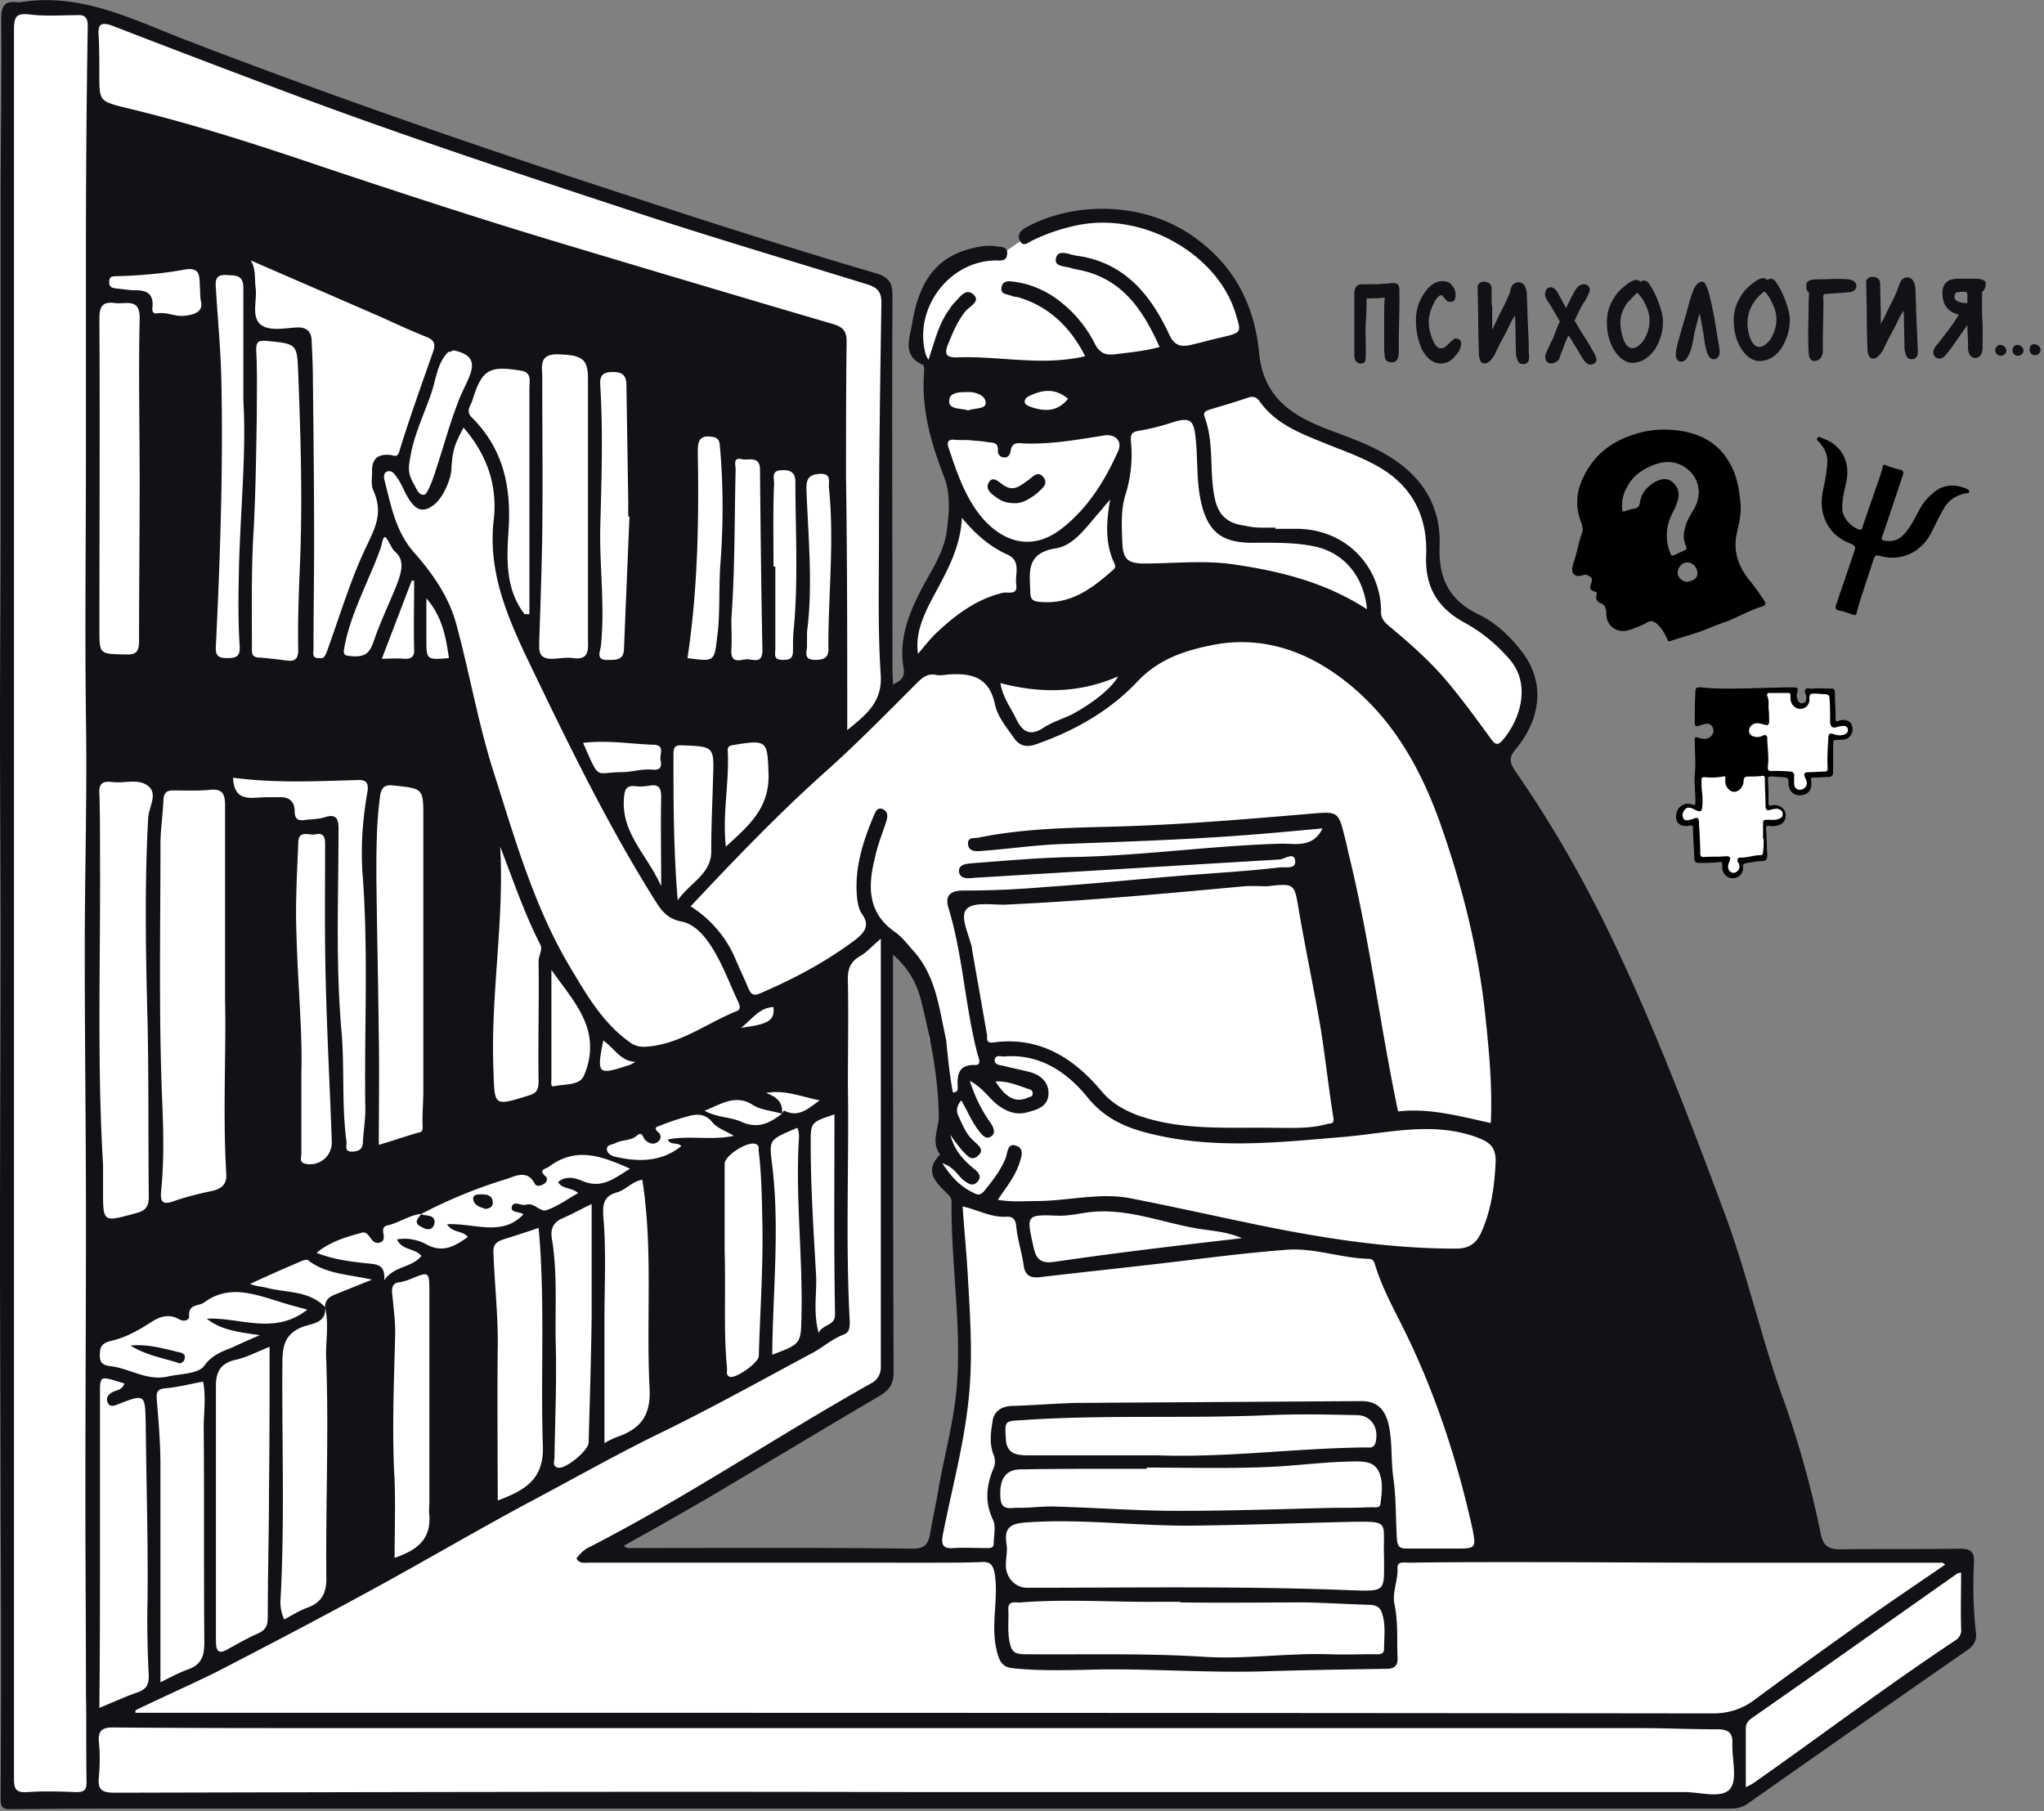
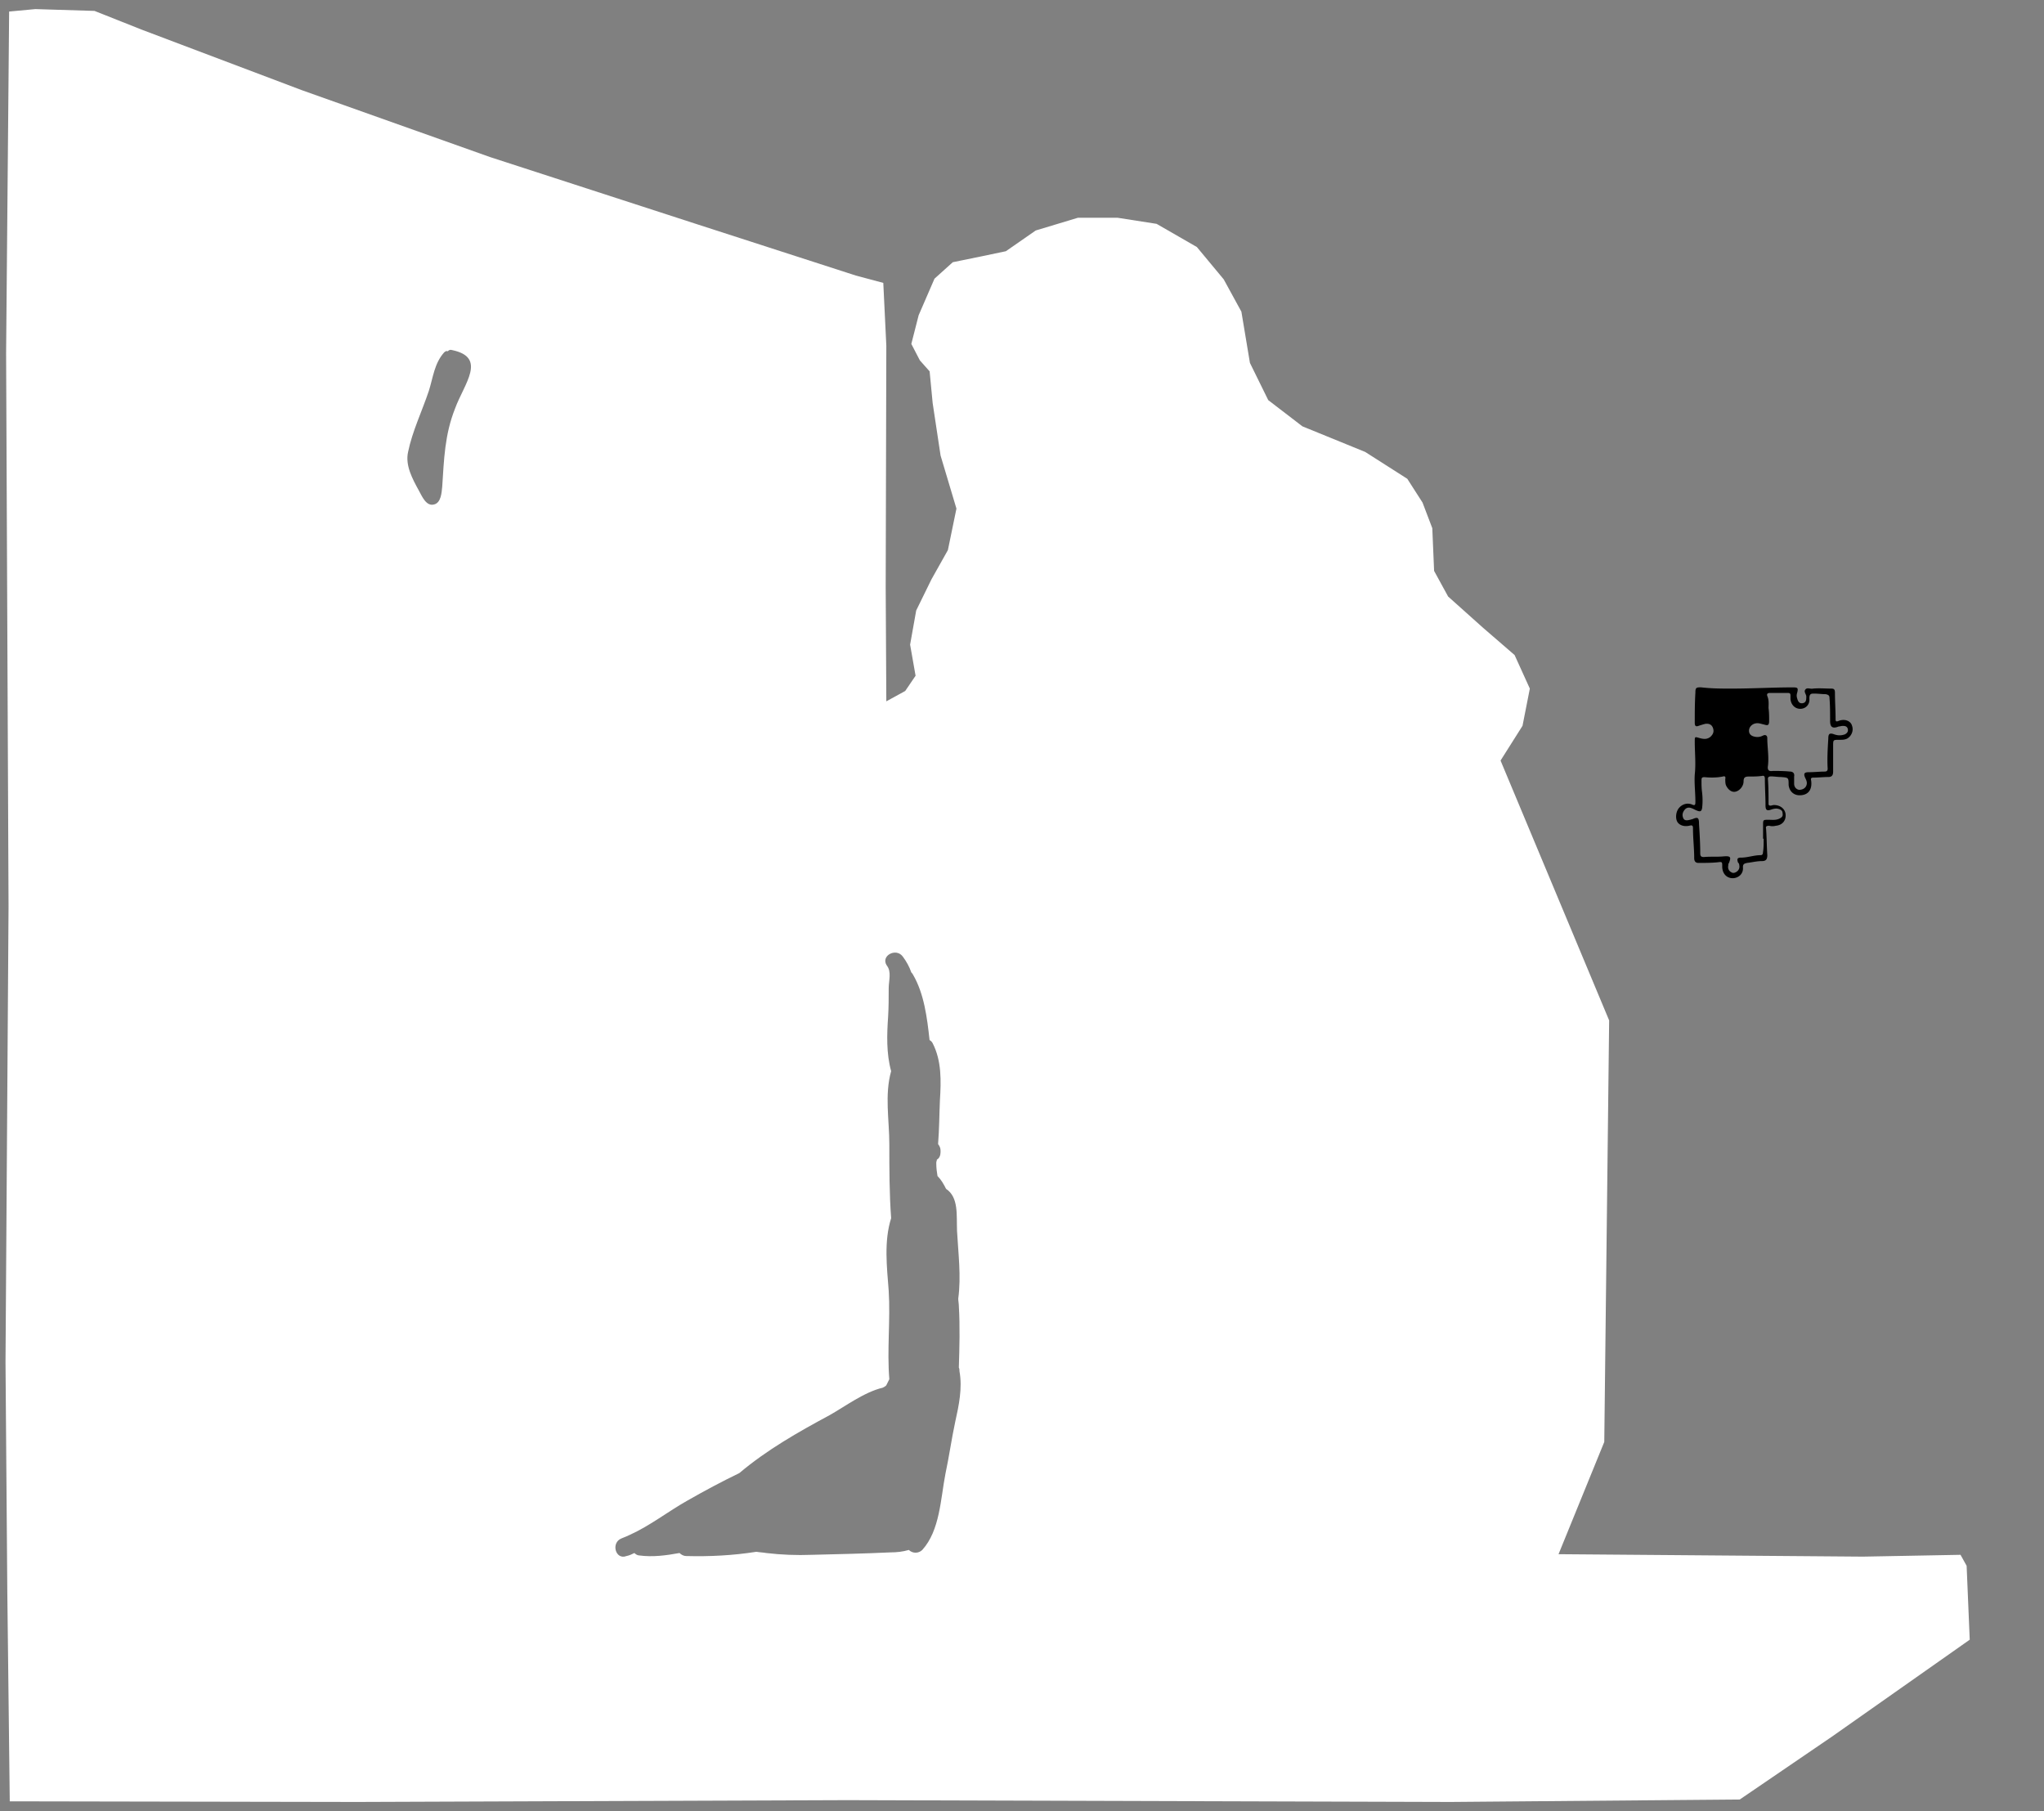
<svg xmlns="http://www.w3.org/2000/svg" width="641" height="568">
  <rect width="100%" height="100%" fill="#808080" stroke="none" />
  <g fill="none">
    <path fill="#FFF" d="M616.735 491.031l-1.913-3.444-30.612.569-95.453-.765 14.344-35.204L504.63 320l-34.055-81.492 6.888-10.9 2.295-11.665-4.777-10.518-9.949-8.604-10.9-9.752-4.395-8.035-.568-13.393-3.061-8.035-4.778-7.456-13.196-8.419-19.7-8.035-10.714-8.221-5.74-11.666-2.679-16.07-5.543-10.135-8.418-10.135-12.627-7.27-12.245-1.913h-12.43l-13.229 3.99-9.369 6.505-7.27 1.53-9.37 1.914-5.74 5.16-4.974 11.48-2.295 8.986 2.678 5.16 3.061 3.444.951 9.949 2.482 16.454 4.975 16.64-2.679 13.009-5.16 9.183-4.778 9.752-1.913 10.714 1.716 9.752-3.247 4.778-5.925 3.247-.197-35.772.197-75.752-.951-19.701-8.604-2.296-49.733-16.071-64.853-21.045-59.135-21.013L44.562 9.347 29.639 3.422l-18.553-.569-8.222.766-.95 107.13.765 173.512-.952 142.901.569 72.31.765 65.42 109.043.197 153.615-.568 189.19.568 90.676-.765 28.884-19.7 43.24-30.416-.974-23.177zM142.694 128.142c-3.247 8.222-3.444 15.874-4.013 24.49-.186 1.913-.382 4.974-2.481 5.542-2.482.766-3.827-2.481-4.778-4.209-2.1-3.826-4.395-8.035-3.444-12.244 1.334-6.505 4.395-12.814 6.505-19.133 1.334-4.209 1.717-8.604 4.778-12.048.382-.382.765-.568 1.148-.382.382-.383.765-.569 1.333-.383 11.097 2.296 3.827 10.517.952 18.367zM299.556 445.89c-1.148 5.357-1.913 10.9-3.061 16.257-1.53 7.839-1.717 17.787-7.27 23.91-1.148 1.148-3.062 1.148-4.21 0-1.913.568-3.826.765-5.74.765-8.22.383-16.453.569-24.674.765-4.778.186-9.566 0-14.344-.568-.951-.186-1.913-.186-3.061-.383-7.27 1.148-14.727 1.53-21.997 1.334-.765 0-1.53-.383-2.099-.951-4.209.765-8.418 1.334-12.627.765-.569 0-1.148-.383-1.53-.765-.766.382-1.531.765-2.482.95-3.444 1.335-4.975-4.208-1.531-5.542.951-.383 1.913-.765 2.678-1.148 6.309-2.864 11.862-7.27 17.985-10.714 5.357-3.061 10.714-5.925 16.257-8.604 8.604-7.27 18.367-12.813 28.315-18.17 4.778-2.679 10.9-7.27 16.64-8.604.383-.197.765-.383.951-.569l.186-.196.951-1.914c-.765-9.183.383-18.552-.197-27.736-.568-7.456-1.53-15.492.766-22.762-.569-7.653-.569-15.491-.569-23.144 0-7.653-1.53-15.492.569-22.959-1.531-5.543-1.334-11.48-.952-17.022.186-3.061.186-5.926.186-8.987 0-2.296.951-5.16-.568-7.073-2.1-3.061 2.864-5.74 4.974-2.865 1.148 1.53 2.1 3.247 2.679 4.975.196.197.382.382.568.765 3.444 5.926 4.395 13.393 5.16 20.466.383.197.766.569.952.951 2.864 5.543 2.678 11.862 2.295 17.984-.196 4.395-.196 8.987-.568 13.579 0 .197.197.383.197.383.382.568.568 1.147.568 1.716v.568c0 .952-.382 1.914-1.148 2.296 0 .383-.186.569-.186.951v.383c0 1.334.186 2.679.383 3.827 1.148 1.147 1.913 2.481 2.679 4.012 4.012 2.678 3.247 8.221 3.443 13.196.383 7.073 1.334 14.157.383 21.23 0 .766.186 1.531.186 2.297.383 6.505.197 13.01 0 19.318.197.382.197.765.197 1.148.962 5.357-.186 10.714-1.334 15.885z" />
-     <path fill="#FFF" d="M139.83 107.283c-2.483 2.864-6.309 13.392-7.457 16.836-1.334 4.012-4.395 12.43-5.74 16.64-1.53 4.591 1.914 9.369 3.63 14.343 0 .186 2.864 6.505 5.357 5.357-2.296.951 3.827-1.716 4.395-2.864 1.148-1.913.765-16.64 1.334-19.318.765-4.013 7.073-20.084 8.418-23.91 1.727-4.592-3.05-5.171-9.938-7.084z" />
-     <path fill="#111116" d="M619.6 511.497a133.653 133.653 0 01-.569-21.428c.197-3.63-1.148-4.395-4.592-4.395-12.43.197-24.872 0-37.302.197-3.826 0-5.357-1.148-6.122-4.778-2.865-13.96-6.691-27.933-11.48-41.511-7.27-19.898-11.665-40.56-19.132-60.261-10.9-29.267-21.996-58.348-35.586-86.467-8.604-17.787-18.367-34.82-29.65-51.077-1.716-2.679-2.098-4.21.198-6.888 8.418-10.135 8.986-21.81 1.53-30.994-3.63-4.592-8.035-8.801-13.392-11.283-8.987-4.395-12.43-11.282-12.048-21.231.568-14.344-7.074-23.91-19.318-30.229-5.16-2.678-10.714-4.592-16.257-6.69-11.097-4.396-19.701-9.95-21.046-23.91-1.333-14.158-7.27-26.589-19.515-35.587-15.688-11.861-38.264-12.047-53.559-3.63-1.716.952-2.864 2.297-1.913 4.21 1.148 2.099 2.678.383 4.012-.186a59.912 59.912 0 0115.306-4.974c20.28-3.444 42.474 9.566 48.202 27.55 1.913 6.308 2.296 6.308-4.209 7.839-3.444.765-6.69 1.716-10.134 2.482-2.865.568-4.778 0-6.309-3.247-5.925-12.814-14.343-22.96-29.463-24.872-2.1-.383-5.543-2.1-6.123.95-.568 2.68 3.062 2.297 4.975 3.062.765.186 1.716.383 2.678.568 13.393 2.865 19.701 12.628 24.872 24.107-4.974 1.334-9.566 1.716-14.158 2.296-2.864.383-4.777-.569-6.122-3.247-3.061-6.122-7.653-11.283-13.392-15.11-3.63-2.295-7.653-3.826-11.862-4.394-1.531-.186-3.444-.569-4.013 1.53-.568 2.482 1.717 2.296 3.061 2.865.569.186 1.334.383 1.914.383 9.948 2.864 16.64 9.566 21.23 18.552-13.774 3.247-26.97-.186-40.363.383-2.864 0-4.012-.765-2.678-4.012 1.53-3.827 3.061-7.456 5.543-10.518 1.334-1.53 4.777-3.06 2.482-5.16-2.482-2.296-4.395.951-6.123 2.679-.765.765-1.148 1.53-1.716 2.296-3.247 4.591-4.395 9.948-6.308 15.491-.383-.765-.766-1.334-.952-2.099-3.63-14.158 7.457-28.884 21.997-29.08 1.53 0 3.444.382 3.63-1.914.382-2.482-1.914-2.296-3.247-2.482-3.247-.568-6.505.186-9.752 1.148-11.48 3.63-15.11 13.01-16.837 23.341-.765 4.395-3.06 9.95 3.444 12.628.383.186.383 1.53.383 2.296-.951 11.479 2.099 21.996 6.122 32.524 2.296 5.74 1.717 11.666.951 17.405-.95 7.074-5.357 13.01-8.418 19.132-3.826 7.457-6.505 15.11-5.16 23.342.568 3.06-.383 4.209-3.247 5.543l-.186-4.013c0-39.215-.197-78.43 0-117.646 0-4.013-.765-5.926-5.16-7.27-26.02-7.654-51.843-15.875-77.48-24.293-46.508-15.153-92.611-31.038-138.332-48.629C41.883 6.286 25.43-2.515 6.111.743H5.73C1.716.175.372 1.51.372 5.903.558 25.605.186 45.12.186 64.635V166.21c0 20.28-.186 40.56-.186 60.83 0 21.81.186 43.61.186 65.42 0 32.525-.186 65.236-.186 97.75 0 27.736.186 55.472.186 83.22.186 30.228.186 60.26 0 90.478 0 2.865.568 3.444 3.247 3.444 18.367-.197 36.734-.197 55.09-.197h484.176c1.913 0 3.826-.382 5.357-1.53 23.145-16.257 46.103-32.328 69.248-48.4 2.11-1.519 2.678-3.432 2.296-5.728zm-144.235-21.614c22.576 0 45.337.186 67.913.186h65.804c.197 0 .383.197.951.569-8.035 5.542-16.07 10.9-23.91 16.453-12.047 8.604-24.106 17.22-35.968 26.02-3.826 2.864-8.221 4.21-12.813 4.21-163.75-.198-327.5-.198-491.25-.198h-3.63v-.765c8.605-4.209 17.405-8.035 26.206-12.43 16.257-8.419 32.71-17.023 48.782-25.823 16.454-8.987 32.71-18.553 49.164-27.354 13.01-6.888 25.823-14.158 39.03-20.663 16.64-8.035 32.71-17.022 49.164-25.823 3.247-1.716 6.123-4.395 9.752-5.74 2.1-.765 1.914-2.678 1.914-4.394-1.334-24.676-.197-49.165-.569-73.654 0-10.9.197-21.614 0-32.525-.197-3.826.569-6.308 4.012-8.221 1.914-1.148 3.63-3.061 6.308-5.357v134.483c0 2.099-1.147 4.012-3.06 4.974-29.65 16.64-57.966 35.772-88.184 51.264-1.716.765-3.06 2.099-4.209 3.63.951 1.716 2.482 1.333 3.827 1.333H292.11c5.16 0 10.134 0 15.305-.186 3.062-.197 4.013.569 4.592 4.013 1.148 8.22-1.53 16.256.765 24.489.766 2.864 1.717 4.395 4.778 4.777 9.184.951 18.553.569 27.736.383 17.22-.197 34.624 1.148 51.843.568 12.627-.382 25.058-.568 37.685-.765 2.865 0 3.63-1.334 3.444-3.826-.186-5.357.197-10.9-.951-16.454-.765-3.63 1.148-7.456.951-11.282-.186-2.296 2.296-1.717 3.63-1.717 11.096-.175 22.379-.175 33.476-.175zM74.976 176.541c-.185 8.604-.382 17.405.186 26.02.186 3.247-.95 3.826-4.012 3.826-3.061 0-3.63-1.148-3.444-3.826 1.334-27.736 2.296-55.287 1.717-83.023-.186-9.752-1.148-19.318-1.717-29.08-.186-2.483-.186-4.396 3.247-4.21 2.865.186 5.357-.186 5.357 4.012v35.39c.962 14.923-.765 32.71-1.334 50.891zm95.071-58.162c0-3.247-1.148-7.27 4.592-7.27 7.839.186 9.752 1.334 9.752 7.653v82.454c.186 3.63-.383 5.74-4.778 5.16-2.296-.382-4.974.383-7.456.186-3.444-.382-3.061-3.06-3.061-5.357.383-11.096.765-22.379.951-33.672.197-16.443 0-32.7 0-49.154zm18.181 47.634c.383-15.109.951-30.229 0-45.338-.186-3.061.951-4.012 4.013-4.012 3.06 0 4.209 1.148 4.209 4.209.185 12.245.382 24.292.568 36.351v4.778h.383c-.569 13.775-1.148 27.55-1.717 41.325 0 3.63-2.296 3.63-4.974 3.63-4.012.186-2.482-2.679-2.296-4.21 1.345-12.244-.383-24.488-.186-36.733zm16.826 67.531c3.63.197 1.716 3.061 2.099 4.778.382 1.716.186 3.247-2.296 3.061-3.444-.383-6.691.765-9.949.765-8.418 0-6.69 3.061-12.048-9.183 7.85-.951 15.12.393 22.194.58zm2.296 44.387c-4.395-9.949-12.628-16.64-11.666-27.736.186-2.679.766-4.013 3.827-3.63 1.334.197 2.864 0 4.209-.186 3.061-.568 3.63.951 3.63 3.63-.186 8.976 0 17.776 0 27.922zm-2.679 3.247c2.296 3.63 4.012 6.888 9.183 7.839 4.592.95 8.036 5.543 10.518 9.948 2.864 4.975 4.777 10.332 7.27 15.492.383 1.148.765 2.1-.765 2.679-9.37 3.826-17.602 10.331-28.12 11.096-1.912.186-3.629-.196-5.16-1.333-8.418-5.926-13.392-14.541-18.552-23.145-11.48-19.132-17.405-40.178-24.107-61.212-4.974-15.492-7.653-31.377-11.862-46.869-2.296-8.418-7.27-15.688-13.196-22.379-5.925-6.69-7.27-14.923-9.369-22.959-.186-.95-.186-2.099.951-2.481 1.148-.383 1.913.382 2.482 1.148 2.482 3.06 2.864 6.122 5.543 9.183 1.53 1.717 3.444 2.482 6.505.186 2.678-1.913 5.357-7.653 5.543-11.097.382-6.505 1.148-8.035 3.826-13.195 7.074 8.221 10.517 17.404 9.566 28.118-2.099 16.072 3.63 30.033 10.332 44.19 12.255 25.44 24.5 50.881 39.412 74.791zm14.158-139.26c0-3.062.197-5.544 4.209-4.975 1.716.186 2.482.765 2.678 2.482 1.148 12.43 1.148 25.057.197 37.499-.568 7.456 0 14.923-.95 22.379-.952 8.221-.766 8.221-9.37 7.073 3.236-21.417 3.618-43.042 3.236-64.459zm4.788 101.958c-.196 7.456-.568 15.109-.568 22.762.197 7.456-6.505 9.948-10.517 15.688-1.334-16.071-1.334-30.797-1.334-45.524 0-2.482.382-3.247 3.061-3.061 9.544.383 9.741.383 9.358 10.135zm38.254 168.341c0 3.63-3.63 2.865-5.16 5.74-1.717-6.505-.569-12.048-.766-17.602-.765-13.775-1.716-27.736-1.716-41.708 0-6.69 0-6.69 7.456-9.183 0 21.242-.197 42.09.186 62.753zm-15.874-63.901c-.197-.186-.569.568-.766.95.372-3.618-1.716-5.345-4.974-6.493 5.74-1.148 10.9 1.148 16.836 2.296-3.63 2.481-6.505 5.543-11.096 3.247zm-4.013 15.699c-.765-6.69-.568-6.69 8.036-10.331.951 1.913.382 4.012.382 5.925-.765 17.602 1.334 35.203.952 52.794-.197 8.987 0 8.987-9.184 12.43.197-20.454 2.493-40.735-.186-60.818zm-9.566-41.708c3.63-2.865 5.74-6.308 10.135-6.505.382 4.209-1.334 5.357-10.135 6.505zm3.827 24.292c2.481 1.53 5.914 1.717 8.975 2.679-3.826 2.864-7.259 4.766-12.42 2.667-3.443-1.716-7.652-1.333-11.861-3.63 5.357-2.098 9.752-5.345 15.306-1.716zm-8.998 45.338v-26.97c0-2.68 7.653-7.457 9.949-6.123 1.148.568.568 1.53.765 2.482.951 7.838.951 15.491 1.148 23.34.186 13.58-.765 26.972-1.148 40.561 0 2.1-7.27 7.27-9.183 6.505-1.148-.568-.766-1.53-.766-2.482-1.148-11.676-.382-23.34-.765-37.313zm-13.578-32.514c-6.505 5.16-13.776 4.975-21.046 3.247-1.148-.382-2.099-.95-2.296-2.099-.186-1.716 1.717-1.53 2.679-2.099 2.099-1.148 4.777-.568 6.887-2.482 1.717-1.333 1.717 1.148 2.679 1.717.951.765 2.099 1.334 3.444.568 1.334-.765 1.53-2.295.382-3.247-1.716-1.53-.196-1.716.766-2.099a75.563 75.563 0 018.604-2.864c2.678-.765 5.357-.951 7.653 1.913 1.333 1.717 4.209 2.679 6.69 4.21-7.073 1.53-13.96-.198-20.662 1.147.579 1.892 3.072.744 4.22 2.088zm-24.49 21.8c-.185-3.63.186-6.122 4.21-7.27 2.864-.765 4.777-3.444 8.035-4.012 3.444 21.81 1.148 43.807 2.296 65.618.382 8.604-3.061 12.627-10.332 15.109-1.333.568-2.678 1.148-3.826 1.913v-39.216c0-10.714.58-21.428-.383-32.142zm-14.923 39.216c-.186-10.518.569-21.232-1.148-31.76-.568-3.061.186-5.357 3.444-6.69 2.679-1.149 5.357-2.68 8.987-4.396v35.772c-.186 13.01-.569 26.02-.951 39.03 0 2.482-7.456 8.604-9.752 7.839-1.717-.569-.951-2.1-.951-3.247.185-12.245.754-24.304.371-36.548zm8.801-49.93c-2.296-.951-5.357-2.099-8.035.186 1.333 2.296 4.012 1.53 6.308 3.444-3.444 1.913-6.505 4.209-9.95 5.357-1.912.765-3.826-2.482-6.307-1.717-1.53.569-4.013-1.53-4.592.766-.383 1.913 2.864 1.333 3.63 2.295-6.691 7.074-15.306 2.679-23.91 3.062 1.716 2.864 4.974 1.913 6.505 4.012-4.012 2.864-7.839 5.16-13.01 2.296-2.864-1.53-6.122-2.1-9.184-1.53 1.531 3.443 5.543 2.678 7.653 5.16-3.06 3.826-8.604 3.06-11.665 7.652.383-5.357-2.678-4.974-5.925-5.357-4.975-.568-9.95-1.148-15.306-3.247 4.395-3.63 9.37-4.974 14.158-6.308 2.678-.765 2.678 4.012 5.74 3.061 2.864-.95-.766-4.591 2.295-5.357 3.63-.765 6.888-3.247 10.714-3.63a155.221 155.221 0 0126.589-10.9c2.864-.95 6.69-3.06 8.986 1.531.569.951 2.1.569 3.061-.197.766-.568.952-1.53.383-2.099-2.678-2.295 0-2.295 1.148-3.247 8.604-6.308 16.64-3.06 25.255.766-4.778 2.853-8.604 6.297-14.54 4.001zm-28.305 22.576c-.186-2.678.766-3.63 3.061-4.395 3.63-1.148 7.27-2.296 11.097-3.63 2.1 22.96.569 45.721 1.334 68.483.383 10.714-6.122 13.96-14.158 17.022 0-15.874-.186-31.76 0-47.251.197-10.146-.951-20.083-1.334-30.229zm-31.19 67.717c-.57-14.344 0-28.501.382-42.856 0-4.012-.569-8.221-.951-12.245-.186-2.099.186-3.443 2.482-3.63 1.147-.196 2.295-.568 3.247-.95 5.925-2.482 5.925-2.482 5.925 4.395v65.42c0 1.335-.186 2.865 0 4.21.569 7.839-4.209 11.097-10.9 13.392.011-9.555.394-18.738-.186-27.736zm-21.232-33.858c.765 22.379-.186 44.758 0 67.148.186 5.16-1.148 8.418-6.122 10.135-2.482.951-4.592 2.296-7.074 3.63-.95-2.1-1.334-4.21-1.148-6.505 1.334-24.676.383-49.165.569-73.654 0-5.357.568-9.37 6.505-11.665 2.678-.951 7.456-1.148 6.887-6.123-5.16-5.357-12.244-4.394-18.552-6.122-1.531-.382-3.062-.382-4.975-1.148a519.913 519.913 0 0115.492-6.887c.765-.383 2.296-.951 2.678-.569 5.543 4.395 12.628 4.395 20.084 6.122-4.395 1.717-8.036 3.247-11.48 4.592-1.913.765-3.247 1.717-3.247 4.012 1.345 5.751 0 11.294.383 17.034zM64.842 413.55c4.592 3.63 10.134 4.21 16.64 5.16-3.63 1.53-6.123 2.679-8.605 3.827-3.247 1.334-6.308 2.296-8.8 5.74-1.914 2.678-7.653 2.481-11.666 3.443-6.308 1.334-11.665-2.482-17.405-3.247-3.826-.382-3.826-1.913-3.63-4.777.187-2.296 2.1-2.865 3.63-3.247 4.21-.952 8.036-3.062 11.666-5.357 2.864-1.914 5.925-3.444 9.566-1.334 1.334.765 3.247.382 3.06-1.148-.185-3.827 3.062-2.865 4.779-4.21 7.652-5.542 15.305-2.678 22.958-.382 2.865.951 5.74 1.717 9.37 2.679-10.529 8.21-21.243 2.285-31.563 2.853zm19.7 8.8c0 15.307 0 30.23-.185 45.142 0 13.196-.383 26.402-.383 39.598 0 2.679-.568 4.013-3.061 5.16-3.061 1.334-6.122 3.062-9.184 4.778-4.012 2.482-4.012-.383-4.012-3.061v-79.393c0-4.21 1.334-6.888 5.74-8.036 3.619-.743 7.26-2.657 11.086-4.187zm-20.465 92.59c0 4.209-.766 7.073-5.16 8.604-2.68.951-5.16 2.296-8.605 4.012v-68.1c0-6.887-.568-13.578-1.148-20.466-.186-2.481.186-3.443 2.865-3.63 3.826-.382 7.653-1.333 11.665-2.098.951 4.974.186 9.752.186 14.54.197 22.38 0 44.759.197 67.138zm38.067-207.743c.383 17.022 1.334 34.055 1.913 51.077 0 .569 0 .952-.185 1.53-.766 3.63-4.395 5.926-8.036 5.161-2.1-.382-1.334-1.913-1.334-3.061V336.65c.383-13.195-1.148-28.501-1.53-43.807-.383-9.37.185-18.935.568-28.501 0-4.21 3.444-2.296 5.357-2.679 2.296-.568 3.061.569 3.061 2.865-.01 14.168-.196 28.512.186 42.67zm27.736-103.686c.186 2.679-1.148 3.247-3.443 3.061-2.1-.186-3.827 0-6.691 0l9.37-24.489h.764c0 7.084-.196 14.158 0 21.428zm2.679 149.975c0 1.913-1.148 1.53-2.1 1.913-3.826 1.148-7.838 2.482-11.664 3.63 0-11.48.186-22.576 0-33.673-.186-16.836-.569-33.476-.766-50.312 0-8.418 0-16.837 1.148-25.255.383-3.06 1.717-3.826 4.395-3.444 9.184.952 9.184.952 9.184 9.95v85.897c-.011 3.838-.394 7.467-.197 11.294zM118.784 196.81c-2.679 6.505-2.1 9.95-9.949 8.801-.951-.186-1.148-1.148-.951-1.913 1.716-10.714 7.839-21.614 11.48-31.76.382-1.147.764-4.012 1.53-3.443.382 0 2.296 4.012 2.678 4.209 5.16 4.22.951 9.763-4.788 24.106zm14.923 3.444v-12.627c4.974 5.74 6.122 12.048 7.073 18.75-7.073.579-7.073.579-7.073-6.123zm23.144 65.236c4.013 10.331 7.456 20.662 12.43 30.414 1.149 1.914-.382 3.63-.382 5.543.186 12.43-.186 25.058 0 37.5 0 2.481-.382 3.826-3.06 4.591-11.098 3.444-10.715 3.444-11.098-8.035-.95-23.33 3.455-46.672 2.11-70.013zm16.071 72.888v-34.241c3.827 5.543 8.222 10.517 10.518 16.257 2.296 5.357 2.099 11.665-.383 17.022-1.334 3.06-6.122 2.482-9.37 3.247-1.147.197-.765-1.52-.765-2.285zm16.257-12.059c3.444 2.296 5.357 6.505 10.135 6.69-.765.384-1.53.952-2.482 1.149-9.37 3.072-9.752 2.69-7.653-7.839zM166.035 121.44v71.161h-1.53c-6.309-8.221-5.544-17.984-4.975-27.167.765-13.196-1.913-24.872-11.48-34.438-2.099-1.914-.568-3.63 0-5.16 3.062-9.95 5.16-11.283 15.492-9.567 3.258.58 2.493 3.258 2.493 5.171zm-22.576 5.172c-3.061 8.22-3.827 11.862-6.691 20.466-.765 2.678-2.678 7.838-3.63 8.035-1.913.383-2.481-1.913-3.443-3.444-2.1-3.826-1.531-5.357-.766-9.752 1.334-6.505 4.395-12.813 6.505-19.132 1.334-4.209 1.717-8.604 4.778-12.048.382-.382.765-.568 1.148-.382.382-.383.765-.569 1.334-.383 9.762 2.285 3.64 8.604.765 16.64zm-7.653-16.268c-3.63 10.331-7.27 20.466-10.517 30.994-.569 2.296-1.717 1.53-2.865 1.334-3.826-.383-5.925 1.148-5.74 5.357 0 1.913-.382 4.012.383 5.74 3.444 7.652.186 12.43-3.06 19.514-4.396 9.566-7.84 21.046-11.48 30.994-.951 2.482-1.334 2.1-2.679 2.1-2.099 0-1.53-1.717-1.53-2.865 0-11.097.186-22.38.186-33.476 0-17.022-.186-34.055-.383-51.077 0-3.827-.186-7.84-.383-11.862 0-3.061-1.53-4.592-4.777-4.395-3.827.186-8.801 1.334-11.48-1.148-2.678-2.679-.765-7.653-1.333-11.48-.383-2.864.185-5.74-1.531-8.418l40.943 17.788c4.592 2.099 9.183 4.209 13.961 6.122 2.482.951 3.247 2.1 2.285 4.778zm-42.277 93.354c0 2.864-.95 3.826-3.63 3.444-3.06-.383-5.925-.766-8.986-.951C79 206.005 79 204.857 79 203.512c0-11.48-.186-22.959.382-34.438.766-13.01.951-26.02 1.148-39.03 0-6.69.186-13.578-.186-20.28 0-2.481.569-3.06 3.247-2.864 9.752.951 9.566.951 9.95 10.517.764 19.7 1.333 39.216.568 58.73-.383 9.195-.766 18.368-.58 27.551zm17.984 40.943c2.865-.186 4.395.197 3.63 4.209-1.53 8.8-2.099 17.788-1.334 26.588 1.717 24.107.383 48.4.766 72.506 0 3.247-.569 6.69-.766 9.949 0 2.099-.765 3.06-3.06 3.247-3.062.186-1.914-1.913-2.1-3.247-1.53-11.283-.568-22.762-1.53-34.241-1.914-21.232-.952-42.66-.952-63.891 0-3.247-.95-4.592-4.395-3.444-1.913.569-3.826.569-5.74.765-2.098.383-3.629.186-3.629-2.678 0-3.061-1.716-4.592-4.974-4.395h-3.827c-4.591 0-10.134 1.913-10.517-6.122 12.791 1.705 25.615 1.137 38.428.754zm-40.932 7.839v61.026c.383 16.071-.765 35.39.383 54.707.186 3.061-1.334 4.395-4.012 5.16-4.395.952-8.604 1.914-12.813 3.444-3.444 1.148-3.827-.382-3.63-3.06.951-9.37.765-18.554.383-27.934-1.148-26.97-.569-54.139-.569-81.11 0-4.591.765-9.369.951-14.157.186-2.1 1.148-2.679 3.061-2.679 3.827 0 7.653.186 11.48-.197 3.826-.382 4.766 1.17 4.766 4.8zM57.571 99.06c-2.864.186-5.542-1.334-8.418-.765-1.148.186-1.53-.765-1.333-1.913.382-4.21-1.717-5.357-5.357-5.357-2.1 0-4.013-.383-6.123-.569-1.148-.186-2.099-.383-2.099-1.913 0-1.334.383-1.913 1.913-1.913 7.27-.186 14.54-.766 21.811-2.1 5.543-.95 4.395 3.062 4.778 6.123 0 .765 0 1.716.186 3.444.95 3.247-1.148 4.58-5.357 4.963zM36.144 95.05c3.444.382 7.84-1.717 7.653 4.974-.382 16.837 0 33.673 0 50.498 0 16.64-.185 33.476-.185 50.313 0 3.443-.766 4.591-4.395 4.395-8.036-.186-8.036 0-8.036-7.84-.01-32.524.175-64.852-.01-97.366 0-4.012.95-5.543 4.973-4.974zm-1.147 150.16c3.826.569 8.22-1.148 11.282 1.148 3.444 2.482.383 6.691.186 10.135-1.148 21.231-.765 42.66-.186 63.89.383 18.368.186 36.538.383 54.905 0 3.06-.951 4.395-4.013 5.16-10.517 2.864-10.331 3.061-10.331-7.653v-7.456c-1.913-31.76-.765-64.656-.951-97.563 0-6.123 0-12.431-.186-18.553-.208-2.865.372-4.395 3.816-4.013zm-3.641 235.108v-43.042c0-5.74 0-5.74 5.74-4.012.568.197 1.148.382 1.913.568-.569 1.913-2.296 2.1-3.63 2.679-1.53.765-2.296 2.099-1.53 3.444.568 1.333 1.913.95 3.247.382 8.418-3.247 8.418-3.247 8.604 6.308.186 18.367.765 36.734.568 55.09-.186 8.036 0 16.071.383 23.91 0 2.679-.765 4.012-3.247 4.974-3.827 1.334-7.653 3.062-12.245 4.975.197-18.739.197-36.909.197-55.276zm248.697-175.415v-5.543c5.16 4.592 7.653 9.37 8.987 15.11 2.864 11.664 5.16 23.144 5.357 35.202.185 4.013-2.482 8.036.185 12.048.197 0 .197.383.197.383-5.543 5.74-.568 9.183 2.865 12.813.568.568.765 1.334.765 2.099-.186 18.935 3.061 37.882 1.716 56.817-.765 11.097-3.826 21.811-5.74 32.71-.765 4.778-1.913 9.567-2.678 14.345-.568 3.06-1.53 4.777-5.357 4.777-29.463-.383-58.916-.197-88.38-.197-.765 0-1.53.197-2.296-.765 9.37-5.16 18.75-10.517 27.933-15.874 17.405-10.332 34.821-20.849 52.412-31.18 3.06-1.913 4.209-3.827 4.209-7.456-.175-41.884-.175-83.592-.175-125.29zm25.626 61.792c-3.63-2.865-6.505-6.123-7.653-10.9 1.148 1.913 2.482 3.443 3.827 5.16 1.334 1.148 2.678 3.444 4.777 1.53 2.296-1.913.197-3.247-1.148-4.591-2.481-2.1-3.63-5.16-4.974-8.036-.765-1.716-.383-3.247.951-4.777 1.913 3.247 3.247 6.69 5.543 9.566.951 1.334 2.296 2.864 3.826 1.716 1.531-.951.766-2.864-.185-4.209-2.865-4.012-4.975-8.418-6.505-13.196 4.012 2.1 5.925 5.357 8.604 7.456 3.06 2.296 6.122 3.444 9.752 2.296 3.06-.765 6.122-1.913 6.308-5.543.186-3.63-2.296-5.925-5.543-6.887-2.864-.766-5.926-1.334-8.8-2.1-1.149-.185-2.865-.382-2.483-2.098.383-1.334 1.914-.766 2.865-.766 11.096-.95 19.7 4.778 26.205 12.813 4.975 6.123 11.097 9.184 18.553 11.097 20.466 5.357 40.943 3.061 61.41 1.334 13.96-1.148 27.932-4.974 41.893 0 4.013 1.53 6.308 2.864 6.123 8.035-.383 7.457-1.334 14.727-4.395 21.614-1.53 3.63-3.827 5.357-8.036 5.357-21.81 0-42.856-3.443-64.087-7.838-12.813-2.679-25.638-5.543-38.45-8.036-9.567-1.716-19.319.951-29.082.951-3.826 0-7.653.383-12.047-.382 2.481-3.827 5.16-6.888 6.69-11.283.766-2.296 1.717-4.974-1.148-5.74-2.481-.765-2.481 2.1-3.06 3.827-1.531 3.826-4.013 7.073-6.692 10.331-.765.951-1.53 1.53-2.864.951-4.209-1.913-7.27-4.777-10.331-9.566 3.826 1.334 4.777 3.827 6.69 5.357 1.334.951 2.679 2.1 4.21.569 1.552-1.53.6-2.875-.744-4.012zm3.827-42.288c-1.531-8.8-3.062-17.405-4.592-26.206-.197-.382 0-.95-.197-1.334-.951-4.012-3.826-9.566-1.53-11.862 2.295-2.295 8.22-1.147 12.43-1.333 24.872-1.148 49.733-3.444 74.605-5.74 2.296-.197 4.777 0 7.073 0 8.604-.951 8.604-.951 9.949 7.073 2.099 12.43 4.777 24.872 6.888 37.303 1.53 9.37 2.481 18.75 4.012 28.119.382 2.296-.951 1.716-2.1 2.099-5.542 1.53-11.479 1.148-17.021 1.148-14.344-.197-28.699.95-42.474-4.013-4.395-1.716-8.036-3.826-11.097-7.456-8.8-10.517-19.515-17.219-33.858-15.305-2.657.382-1.892-1.531-2.088-2.493zm2.678 14.737c3.63-.186 6.888 1.148 10.135 2.296.765.197 1.53.383 1.53 1.53 0 1.149-1.148.952-1.716 1.334-3.63 1.531-6.69 0-9.949-5.16zm7.467 121.66c10.714-.198 21.231-.198 31.945-.198h8.036v-.382c12.627 0 25.44.382 38.264-.197 9.184-.383 18.367-1.716 27.55-1.716 3.062 0 5.74.382 7.074 3.443 1.334 3.247.766 6.691.383 9.95-.197 1.333-1.913.95-2.864.95-4.013.197-7.84.197-11.862.197-16.071.383-32.328.951-48.585.951-12.628 0-25.44-.951-38.068-1.334-4.012-.196-7.839.383-11.862.383-2.296-.197-5.74 1.334-5.925-3.247-.405-5.543 1.508-8.604 5.914-8.8zm1.53-15.492c25.441-1.717 51.078-.383 76.715-1.531 9.184-.383 18.367-.197 27.55 0 4.593 0 7.074 4.012 5.926 8.604-.568 1.913-1.913 1.53-3.06 1.53-21.812.197-43.425 3.248-65.236 2.482H322.71c-3.443 0-7.073-.196-7.27-5.16-.383-5.925-.383-5.543 5.74-5.925zm-5.553 38.832c-.765-4.974 1.148-6.308 5.925-6.69 18.17-1.334 36.155 1.333 54.325.95 15.688-.185 31.18-.764 46.868-1.147 13.579-.197 10.9-.383 11.283 10.714 0 11.282.951 11.097-10.714 10.714-33.673-1.334-67.334-.765-101.193-.765-3.827 0-6.69-3.247-6.69-7.074.01-2.296.579-4.591.196-6.702zm.58 20.28c0-2.678 2.481-1.716 4.012-1.913 14.726-1.148 29.463 0 44.19-.196h5.74v.196c13.392.197 26.588 0 39.794 0 6.691.197 13.196.569 19.898.766 1.913.196 3.06.765 3.63 2.864 1.147 3.63.568 7.27.568 10.9 0 2.1-1.913 1.716-3.247 1.716-4.778 0-9.566.197-14.344 0-13.196-.382-26.402 1.717-39.598.766-18.75-1.148-37.5-.569-56.238-.766-2.296-.196-3.247-.765-3.826-3.06-.962-3.62-.394-7.446-.58-11.272zm110.758-65.038c-29.846.197-59.878.383-89.713.569-6.691.196-13.393.765-20.084.95-3.247.197-5.542 1.717-5.925 4.975-.569 3.444-.951 6.69.186 9.949.765 1.53.765 3.444 0 4.974-2.1 5.16-2.679 10.332 0 15.874.95 1.914.197 4.975.197 7.457 0 1.53-1.531 1.333-2.482 1.333-3.247 0-6.691-.186-9.949 0-4.012.383-4.012-1.53-3.444-4.591 2.679-13.579 6.308-26.971 7.839-40.56 1.53-12.814.765-25.824 0-38.648-.383-7.653-1.148-15.109-1.716-23.341 4.974 1.148 8.8 3.444 13.578 3.247 2.1-.197 3.061.765 3.247 3.061.383 4.012 1.716 8.036 2.296 12.048.383 3.247 2.099 4.209 5.16 3.826 13.01-1.53 25.823-2.864 38.833-4.395 13.01-1.53 25.823-3.247 38.833-4.209 8.604-.568 16.836 2.679 25.44 2.865 1.148 0 1.53.568 1.914 1.716 2.481 8.222 6.69 15.306 10.331 22.959 9.183 19.132 15.688 39.412 20.28 60.064 1.148 5.926.951 6.122-4.974 6.122h-15.689c-2.296 0-2.864-.765-3.06-3.06-.383-6.309-.198-13.01-1.149-19.319-.765-5.74-.197-11.282-1.53-16.836-1.148-4.548-3.64-7.03-8.419-7.03zm-95.65-58.162c3.827.186 7.27-.765 10.9-1.148 11.48-1.148 21.997 3.247 33.094 5.16 4.591.766 9.369.952 14.157 3.062-20.083 2.295-39.598 4.591-59.113 7.456-4.395.568-5.543-1.334-6.308-4.975-2.099-9.555-2.296-9.938 7.27-9.555zm48.4-252.895c3.826-1.148 7.838-2.296 11.665-3.63 1.53-.568 2.678-.186 3.63 1.148 4.974 7.074 12.626 9.949 20.083 13.01 5.16 2.1 10.714 4.012 15.688 6.691 11.48 5.925 17.022 15.688 16.454 28.698-.383 10.135 3.826 16.64 12.43 21.232 5.16 2.864 9.752 6.69 13.579 11.096 7.27 8.222 3.247 19.515-2.1 25.637-1.716 1.914-2.481.952-3.63-.568-4.011-5.543-8.22-11.283-12.626-16.64-5.543-6.887-12.245-12.813-19.133-18.552-1.333-1.148-2.678-2.296-2.678-4.592.197-13.196-10.332-26.403-27.354-26.02h-5.74v-.383c-3.246 0-6.504.186-9.369-.568-6.308-.765-8.986-3.827-9.948-10.135-1.334-7.838 0-16.07-2.865-23.91-.765-1.935.951-2.131 1.913-2.514zm-26.589 26.206c1.53-5.16 2.1-10.714 1.53-16.071-.196-2.679.57-3.062 2.865-3.444 3.444-.569 7.073-1.53 10.517-2.679 5.16-1.53 6.308-.568 6.888 4.778.765 6.69.197 13.578 1.716 20.28 2.1 9.37 6.505 12.813 16.071 12.813 6.505 0 13.196-.186 19.515 1.148 9.184 1.913 15.492 9.37 16.454 19.7-13.01-8.417-26.971-11.861-41.129-13.96-9.566-1.53-19.132-.383-28.698-.383-5.16 0-6.691-1.334-6.888-6.505-.186-5.346-.568-10.506 1.16-15.677zm-30.229-30.415c4.012-1.913 8.036-2.482 12.048.951-3.444 4.21-7.456 4.012-11.862 2.482-.765-.383-1.53-.569-1.716-1.334-.186-1.137.765-1.716 1.53-2.1zm-19.7-1.148c2.678-.186 5.925.951 5.925 3.444 0 1.913-3.63 1.53-5.543 2.296-2.099-.766-5.74-.186-5.925-2.679-.197-3.061 3.247-3.061 5.542-3.061zm-5.74 17.416c-.569-1.717-.197-2.679 1.913-2.482 1.716.186 3.444 0 5.16.186 1.717.186 3.247.186 5.16.568 1.717.186 3.444 0 3.247 2.679v.186c0 .95.766 1.913 1.914 1.913 1.333.186 1.913-.951 2.099-2.1.382-2.48 1.913-2.48 3.826-2.295 8.604.383 17.022-1.148 25.44-2.482 3.444-.568 5.926 1.717 4.396 4.975-4.013 8.986-9.184 17.405-17.023 23.724-8.779 7.259-17.962 5.728-25.418-2.69-5.554-6.505-8.036-14.344-10.714-22.182zm52.028 36.34c.569 1.148 0 1.716-.765 2.296-6.505 5.74-13.01 10.517-22.379 9.752-2.482-.186-3.247-.765-3.247-3.247-.197-6.308-1.334-12.048 8.035-13.579 5.926-.95 9.752-7.073 13.962-11.665.765-.95 1.53-1.913 3.06-3.63-1.344 7.643-1.53 13.95 1.334 20.073zm1.148 35.39c-2.099 3.826-8.221 8.603-14.726 12.047-2.864 1.334-5.925 2.296-8.604 4.012-4.592 3.061-6.888.951-8.8-3.06-1.531-3.248-4.013-6.309-4.778-10.9 12.43 3.257 24.664 3.257 36.908-2.1zm-59.878-21.232c4.395-8.987 10.331-17.22 10.9-28.502 4.395 5.357 8.987 9.184 14.54 11.666 4.013 1.913 2.1 6.122 2.482 9.183.569 3.63-2.482 2.296-4.209 2.678-8.035 1.914-14.54 6.691-20.466 12.245-2.099 1.913-3.826 4.21-6.122 6.888-.755-5.554.973-9.949 2.875-14.158zm-3.247 23.341c1.913-1.913 3.63-3.247 6.505-2.482.951 0 1.913 0 2.864-.185 7.27-.569 13.196.382 15.11 9.183.765 3.827 3.443 7.074 5.739 10.331 1.913 2.865 4.012 3.444 7.27 2.296 12.048-4.209 23.145-10.517 31.76-19.7 6.505-6.888 14.54-9.567 22.958-11.283 14.54-3.061 28.12.951 39.981 9.566 16.64 12.048 26.206 29.267 32.71 48.4 6.123 17.787 10.715 35.968 13.01 54.706 1.335 12.245 2.68 24.49 2.1 37.117-9.752-2.1-19.132-4.778-29.081-3.63-5.543-26.402-8.8-52.99-15.11-79.196-.568-2.1-.95-4.395-1.53-6.505-2.099-8.418-2.099-8.418-10.9-7.653-20.28 1.716-40.56 3.444-60.83 4.012-14.343.383-28.883.569-43.041 3.444-1.334.383-3.63-.383-3.444 2.1.197 2.295 2.482 2.295 4.21 2.098 7.838-.568 15.873-1.716 23.723-2.099 19.7-.765 39.412-1.334 59.113-2.864 7.839-.569 15.689-1.334 24.107-2.1-2.865 6.123-8.604 4.778-12.43 4.778-22.194.569-43.994 3.827-66.187 4.21-10.332.196-20.663 1.147-30.994 1.913-1.717.196-4.395.196-4.395 2.481.196 2.679 3.06 2.296 4.974 2.1 31.76-1.914 63.705-3.827 95.65-5.74 1.53-.186 4.395-2.296 4.778.197.568 3.06-3.247 2.099-4.778 2.295-9.752 1.148-19.7 1.717-29.463 2.482-14.54 1.148-29.081 2.679-43.622 3.63a296.777 296.777 0 01-26.206 1.148c-4.394 0-5.74 1.913-4.591 5.543 4.591 15.109 5.16 30.994 9.183 46.103.383 1.148 1.148 3.06-.765 3.06-5.543-.196-5.74 3.248-5.543 7.271 0 .569-.186 1.334-1.53 1.334-.952-5.16-1.531-10.517-2.1-16.454-2.099-9.37-3.06-19.515-9.752-27.353-2.099-2.296-3.826-4.778-6.308-6.505-8.986-6.308-8.418-14.923-6.122-23.91.765-3.63 2.296-7.27 3.444-10.9.382-1.334.568-2.864-.951-3.63-1.914-.95-2.482.766-3.062 2.1-3.443 8.22-6.122 16.639-5.16 25.822.186 1.531.569 3.444 1.334 4.592 2.678 3.63 1.334 5.74-1.716 8.222-9.37 7.073-19.515 12.43-30.23 17.022-1.913.765-2.678.197-3.443-1.53-1.334-3.248-2.865-6.309-4.21-9.567-2.864-6.69-7.838-12.43-13.96-16.257 14.158-15.109 28.315-29.846 43.621-43.425 9.326-8.418 18.323-17.601 27.31-26.588zm-59.299 21.046c0-1.531 1.148-1.531 2.296-1.717 10.331-1.716 10.135-.951 10.517 9.37.186 10.714-6.308 16.07-13.392 22.576-1.148-10.343 1.148-20.292.58-30.23zm1.148-41.326c1.148-15.492.951-31.18 1.334-46.672 0-1.53-.951-4.012 2.099-3.247 2.099.383 5.543-1.148 5.543 3.247.186 18.75.382 37.685.765 56.62 0 4.013-2.296 3.062-4.395 2.865-2.099-.186-5.543 1.913-5.357-2.864.197-3.258.011-6.505.011-9.949zm15.874-46.486c2.865-.186 4.21.951 4.21 3.63 0 15.491.95 31.18-.57 46.672-.185 1.913-.185 3.826-.185 5.74 0 2.295-.197 3.443-3.061 3.443-3.247 0-2.482-1.716-2.482-3.63v-25.637h-.568c0-8.8-.197-17.405.186-26.206-.011-1.53-.974-4.012 2.47-4.012zm7.653 5.74c0-3.247.951-4.395 4.21-4.592 3.826-.186 2.678 2.482 2.864 4.395 1.716 16.64-.186 33.093-.186 49.547.186 2.864-.383 4.395-4.013 4.395-4.012 0-2.678-2.482-2.678-4.395v-4.395c1.902-14.54.372-29.846-.197-44.955zM26.96 225.323c.383 24.292-.383 48.399-.383 72.691 0 28.502.383 56.818.383 85.32 0 28.697-.186 57.385-.186 86.083 0 20.466.186 40.943.186 61.41.186 9.368 0 18.552.186 27.932 0 2.679-.765 3.247-3.247 3.247-5.16-.197-10.135-.382-15.306 0-3.444.197-4.209-.765-4.209-4.209V9.347c0-4.209.765-5.357 5.16-4.777 4.778.568 9.752.186 14.727.186 2.295-.186 3.247.765 3.247 3.247-.383 23.91-.569 47.633-.569 71.543v61.595c.011 28.13-.372 56.052.011 84.182zM35.564 8.2C52.4 14.704 69.423 21.21 86.26 27.518c38.45 14.54 77.48 27.353 116.499 40.177 22.958 7.456 46.103 14.344 69.062 21.428 3.06.951 4.591 2.1 4.591 5.74-.382 24.675-.765 49.547-.765 74.222 0 14.344-.383 28.698.569 42.856.382 8.222-4.395 12.048-10.518 17.022 0-27.167 0-53.373-.382-79.196 0-14.344 0-28.502.186-42.66 0-3.06-.952-4.394-3.827-5.356-28.698-8.419-57.582-17.023-86.28-25.638-24.873-7.456-49.351-15.491-74.037-23.724-20.28-6.887-40.943-13.578-61.792-18.552-8.418-2.1-8.418-2.1-8.418-10.518 0-3.826 0-7.838-.186-11.862-.371-3.837.59-4.788 4.603-3.257zm506.95 552.844c-2.68 3.061-9.37.951-14.159.951H287.322c-83.602-.197-167.39 0-251.179.197-3.826 0-5.542-.568-5.16-4.778a57.54 57.54 0 000-11.479c-.186-3.247 1.148-4.209 4.395-4.209 22.38.197 44.759.197 66.952.197h411.485c8.221 0 16.64.382 24.872.382 3.06 0 4.777.952 4.591 4.395-.196 4.975 1.717 11.283-.765 14.344zm70.777-46.683c-21.614 14.344-42.09 29.847-63.322 44.759-.568.383-.95.568-2.481 1.334v-18.367c0-1.717.765-2.482 2.099-3.444 21.428-14.923 42.659-30.032 63.89-44.955.383-.383.951-.383 1.53-.569 0 6.133-.185 11.873 0 17.613.198 1.53-.568 2.864-1.716 3.63z" />
-     <path fill="#111116" d="M318.502 157.792c-2.482 0-3.826-.383-5.357-1.334-1.913-1.334-4.395-2.865-3.061-5.16 1.334-2.296 3.247 0 4.778.95 3.247 2.1 5.357-.185 7.653-1.716 1.53-1.148 3.06-3.06 4.777-.765 1.53 2.1-.568 3.444-1.913 4.778-2.1 1.716-4.58 3.247-6.877 3.247zM152.26 379.124c-1.53-.568-3.444-.951-3.827-2.864-.382-1.53 1.148-1.717 2.296-1.717 1.913 0 3.63.197 3.827 2.482 0 1.52-.952 1.902-2.296 2.099zm-20.084 1.53c.186.197.383.383.766.383 1.716.197 3.826.383 3.247 2.865-.569 1.913-2.296 1.913-3.827.95-3.061-1.333-1.148-2.864-.186-4.197zM40.921 421.97c5.357-.568 10.331.951 15.306 2.1.951.196 1.913.568 1.716 1.716 0 .95-.765 1.716-1.716 1.716-.186 0-.383 0-.569-.197-4.974-1.508-10.145-2.46-14.737-5.335zM436.761 88.763c-.58 0-1.344.186-1.913.186-1.148 0-2.099.186-2.864.186h-4.964c-2.11.186-2.296 1.716-2.296 3.247V110.924c0 .962 0 3.06 2.1 3.06.885 0 1.355-.404 1.41-1.29.262-4.077-.208-8.21.12-12.277.197-2.492.197-5.554.197-6.887.58.185 1.345 0 1.913 0h1.334l2.482-.186c-.197 1.334-.197 4.198-.197 6.69v9.949c.197 1.728.197 2.296.382 2.679.186.382.766.951 2.1.951 2.099 0 2.099-2.482 2.099-4.012v-4.395l.196-8.604v-.569-4.592c0-.962 0-1.727-.568-2.295-.58-.383-1.148-.383-1.53-.383zm19.712 17.394c-.383 0-.383 0-2.679 2.099l-.196.186c-.58.58-.962.765-1.53.765-1.149.197-2.1-.951-2.865-2.864-.766-1.913-1.148-3.64-1.148-5.357 0-1.914.58-3.827 1.53-5.74.766-1.727 1.717-2.678 2.482-2.678 0 0 .197 0 1.148 1.147.568.766.951.952 1.716.952 1.531 0 1.531-1.531 1.531-2.296 0-1.148-.383-2.1-1.148-2.865-.568-.95-1.716-1.333-2.864-1.333-2.296 0-4.21 1.333-5.926 4.012-1.716 2.482-2.482 5.357-2.482 8.221 0 3.64.766 6.888 2.1 9.566 1.53 2.679 3.443 4.013 5.74 4.013 1.727 0 3.257-.766 4.394-2.285 1.345-1.334 1.913-2.679 1.913-4.013 0-.765-.382-1.53-1.716-1.53zm22.937 3.028v-.765c0-1.913-.186-4.974-.383-9.37 0-2.875-.186-4.591-.186-6.122 0-2.678-.95-4.395-2.481-4.395-1.345 0-2.11.766-2.296 1.334-.186.197-.372.962-.569 1.913-.186.383-.382 1.148-2.099 4.592-1.727 3.247-2.678 5.543-3.444 7.074v-1.914-5.16c-.186-.962-.186-2.296-.186-3.444v-2.481c0-1.334-.95-2.1-2.481-2.1-.962 0-1.914.766-1.914 1.531l.197 8.8v1.531c0 1.334 0 3.827.186 9.752 0 1.717.186 4.013 1.717 4.013 1.344 0 2.11-.962 3.443-3.061 0-.186.186-.569.569-1.334.58-1.148 1.53-3.061 2.296-4.395.765-1.345 1.344-2.679 2.296-4.592.382-.568.754-1.148.95-1.716.187.95.187 1.716.187 2.864l.196 9.37c.383 1.727.58 3.06 2.296 3.06 1.53 0 2.11-1.147 1.706-3.651v-1.334zm18.389-2.088l-2.296-3.63c-.766-1.333-1.334-2.295-1.717-2.864l.951-2.099 1.148-2.296 1.53-2.482c.963-1.913 1.149-2.481 1.149-2.864 0-.951-.765-1.716-1.913-1.716-.962 0-1.728.568-2.296 1.333-.383.58-.962 1.531-1.53 2.679l-1.149 2.296c-.186.382-.382.765-.568 1.148l-2.482-4.592c-.765-1.345-1.53-1.913-2.296-1.913-.765 0-1.148.382-1.53.95 0 .198-.197.384-.197.766-.197.765 0 1.345.568 2.296.186.383.766 1.148 1.334 2.1l2.679 4.59c-.197.383-.58 1.149-1.148 2.68l-.383.95c-.383 1.148-.765 2.11-1.148 2.679l-1.148 2.482c-.568.962-.765 1.727-.765 2.296 0 1.333.765 2.099 1.913 2.099.58 0 1.53-.383 2.318-1.148.186-.383.568-1.728 1.334-3.444a31.274 31.274 0 011.716-4.21l1.148 1.717c.383.766.765 1.345 1.148 1.914l1.716 2.864c1.148 1.913 1.914 2.678 2.865 2.678 1.716-.185 1.913-1.148 1.913-1.716-.186-.58-.383-1.345-.951-2.296-.383-.568-.962-1.716-1.913-3.247zm19.318-18.17c-.383-.569-.962-.951-1.531-.951-.383 0-.765.197-1.148.382l-.197-.185c-.382-.197-.765-.383-1.148-.383-.196 0-.765 0-2.295.951-.58.383-1.345.962-1.914 1.53-1.53 1.149-2.678 2.865-3.63 4.778-.95 1.913-1.333 4.013-1.333 5.926 0 4.209 1.148 7.467 3.061 9.949 1.53 1.913 3.258 2.864 4.974 2.864 2.865 0 5.346-1.717 7.26-4.592 1.53-2.678 2.296-5.357 2.296-8.418 0-1.716-.58-3.826-1.531-6.308-.765-2.1-1.716-3.827-2.864-5.543zm.175 11.457c0 2.296-.569 4.21-1.717 6.123-1.148 1.727-2.482 2.678-3.63 2.678-1.847 0-2.678-2.164-3.094-3.64-.415-1.465-.721-2.974-.7-4.494.023-2.263.93-4.406 2.264-6.199 1.345-1.344 2.296-2.492 3.061-3.06.197.196 1.716 1.902 1.902 2.47 1.345 2.493 1.914 4.21 1.914 6.122zm20.28-.929c-2.11-11.097-3.061-11.097-3.827-11.097-.95 0-1.716.766-2.481 2.1a50.016 50.016 0 00-1.531 4.394c-.186.766-.569 2.296-1.334 4.975-.197.382-.58 1.913-1.53 5.16-.952 3.258-1.334 5.171-1.334 6.122 0 2.11 1.148 2.296 1.716 2.296 1.345 0 2.11-1.53 2.515-2.46.568-1.148.95-2.875 1.334-4.974.382-2.296.95-4.21 1.333-5.74.186-.58.372-1.344.569-1.913.186.765.382 1.717.568 2.864l.766 4.21c.185 2.295.568 3.247.568 3.63.383 1.53.951 3.629 2.482 3.629 1.148 0 1.913-.962 1.913-2.296 0-.186 0-.383-.197-1.716l-1.53-9.184zm19.318-11.097c-.383-.568-.962-.95-1.53-.95-.383 0-.766.196-1.149.382l-.186-.186c-.382-.197-.765-.383-1.148-.383-.196 0-.765 0-2.295.952-.58.382-1.345.962-1.914 1.53-1.53 1.148-2.678 2.865-3.63 4.778-.95 1.913-1.333 4.012-1.333 5.925 0 4.21 1.148 7.467 3.061 9.949 1.53 1.913 3.258 2.864 4.974 2.864 3.062 0 5.543-1.727 7.249-4.591 1.53-2.679 2.296-5.357 2.296-8.419 0-1.716-.58-3.826-1.53-6.308-.766-2.099-1.717-3.826-2.865-5.543zm.197 11.644c0 2.296-.569 4.209-1.717 6.122-1.148 1.727-2.482 2.679-3.63 2.679-2.11 0-3.006-2.898-3.4-4.548-1.18-5.04.798-9.785 4.931-12.846.197.196.383.382.569.371.568.952 1.137 1.531 1.333 2.1 1.345 2.492 1.914 4.209 1.914 6.122zm19.329-12.54c-2.23.01-4.461.153-6.691.153-2.1 0-3.247.569-3.247 1.716 0 .766 0 1.345.197 1.531v.186c0 .186.185.383.568.568.164.077-.033 2.34-.033 2.537-.022 1.738-.033 3.465-.076 5.204-.088 3.739-.142 7.478.054 11.206.055 1.071.405 2.656 1.782 2.656.766 0 2.482-.382 2.679-3.05v-5.357l.197-9.752c.01-.557-.328-2.799.339-2.842 2.372-.175 4.744-.34 7.106-.514.514-.033 1.028-.077 1.52-.252.732-.262 1.355-.918 1.355-1.727 0-2.012-2.405-2.165-3.892-2.23a52.688 52.688 0 00-1.858-.033zm24.915 20.193c-.142-3.379-.284-6.757-.437-10.135 0-2.875-.186-4.592-.186-6.122 0-2.679-.951-4.395-2.482-4.395-1.902 0-2.317 1.4-2.853 2.952-.81 2.35-1.935 4.493-3.061 6.69-.492.963-.94 1.968-1.4 2.952-.262.569-1.093 1.706-1.093 2.318v-1.913c0-3.695-.197-7.39-.197-11.086 0-1.334-.95-2.1-2.481-2.1-.963 0-1.914.766-1.914 1.532l.197 8.8v1.53c0 1.335 0 3.827.186 9.753 0 1.716.186 4.012 1.716 4.012 1.345 0 2.11-.962 3.444-3.061 0-.186.186-.568.569-1.334.58-1.148 1.53-3.06 2.296-4.395.765-1.344 1.344-2.678 2.295-4.591.383-.569.766-1.148.952-1.717.196.951.196 1.717.196 2.864l.186 9.37c.383 1.727.58 3.061 2.296 3.061.83 0 1.443-.405 1.706-1.214.196-.579.174-1.213.142-1.825-.022-.645-.044-1.301-.077-1.946zm17.558-20.259h-4.198c-1.727 0-3.061.197-3.827.766-1.147.765-1.716 1.913-1.716 3.826 0 2.296.765 4.21 2.296 5.357.568.569 1.53.951 2.864 1.334-.568.962-1.148 1.727-1.716 2.678a147.042 147.042 0 01-3.444 4.592l-1.334 1.717c-1.334 1.53-1.53 2.295-1.53 2.678 0 1.334.765 2.1 2.099 2.1.765 0 1.53-.58 3.63-3.445l4.974-7.073c0 2.11.186 4.209.186 6.505v.383c0 3.06 1.53 3.443 2.481 3.443.995-.098 1.618-.885 1.892-1.804.207-.7.207-1.454.207-2.186.011-2.176 0-4.362.011-6.538-.196-2.296-.196-4.023-.196-4.974v-1.148-2.482-1.52c.765-.579 1.148-1.727 1.148-2.678 0-1.53-2.679-1.53-3.827-1.53zm-2.176 4.286c.372.328.252 1.18.252 1.65v1.717c-1.618 0-4.81-.317-3.86-2.81.176-.459.482-.634.952-.634.59 0 2.066-.262 2.569.011a.606.606 0 01.087.066zm10.015 16.563c-1.334.765-1.334 2.296-.197 3.05 1.148.766 2.679-.186 2.679-1.334 0-1.147-1.334-2.099-2.482-1.716zm5.357 0c-1.334.765-1.148 2.482-.197 3.05 1.148.766 2.679-.186 2.679-1.334 0-1.147-1.334-2.099-2.482-1.716zm5.357-.197l-.197-.01c-1.148.765-.951 2.492 0 3.06 1.148.766 2.679-.185 2.679-1.333s-1.334-2.1-2.482-1.717z" />
-     <path fill="#000" d="M541.988 194.712c-2.099.765-4.394 1.53-6.504 2.481-3.827 1.531-7.653 2.482-11.666 3.827-.568.186-.765 0-.95-.569-.766-1.716-1.717-3.443-3.248-4.777-.951-.951-2.099-1.148-3.247-.383-1.716.951-3.63 1.717-5.543 2.296-3.63 1.148-6.887-1.148-7.073-4.778 0-.568 0-1.148-.197-1.716-.197-.951-.568-1.53-1.53-1.913-1.334-.569-1.717-1.334-1.334-2.679.186-.765 0-.765-.569-.95-1.53-.57-1.716-.952-1.148-2.483.197-.765.569-1.53-.197-2.099-.568-.568-1.53-.95-2.481-.568-.383.186-.569.186-.951.186-1.334.186-2.296-.569-2.296-1.914 0-.765.186-1.333.382-2.099 1.148-3.06 1.531-6.308 2.679-9.369.383-1.148.186-2.099-.197-3.247-1.913-4.778-1.716-9.566.569-14.158 3.63-7.839 9.948-12.048 17.984-14.158 4.395-1.148 8.987-1.148 13.392-.382 6.123 1.148 11.097 4.012 14.344 9.566 2.482 4.012 3.247 8.604 3.63 13.196.197 2.481-.197 4.974-.765 7.456-.197.568-.197 1.148-.383 1.716-1.334 5.74.568 10.714 4.209 15.11 1.53 1.912 3.061 4.011 4.395 6.121.568.766.568 1.334-.569 1.717-3.662 1.126-7.106 3.04-10.736 4.57zm-23.723-48.782c-3.247 1.334-6.123 3.247-7.84 6.505-1.333 2.099-1.912 4.592-1.716 7.073 0 .766.197 1.148.952.766.95-.383 1.913-.569 2.864-.766 1.148-.185 1.53-.765 1.716-1.716.383-2.864 1.914-4.778 4.21-6.308 1.913-1.148 4.012-1.913 5.925-.383 1.913 1.53 2.482 3.63 1.716 5.926a18.099 18.099 0 01-1.716 4.012c-1.913 4.012-2.296 8.221-.569 12.43.186.766.569.952 1.334.569 1.148-.569 2.1-.951 3.247-1.53.569-.186.569-.57.383-1.149-.951-2.099-.951-4.012-.186-6.308.383-1.53 1.148-2.864 1.913-4.209.569-.95 1.148-1.913 1.53-2.864 1.531-4.012.57-8.036-2.864-10.9-3.443-2.679-7.073-2.679-10.9-1.148zm13.775 32.525c-.569-1.53-2.296-2.482-3.827-1.913-1.53.568-2.481 2.481-1.913 4.012.569 1.334 2.296 2.296 3.444 1.716 2.296-.371 3.061-1.902 2.296-3.815zm55.286-22.576c.952-3.061 2.296-6.123 3.062-9.37.196-.765.382-.95 1.147-.568 1.334.568 2.679.951 4.21 1.334 1.147.186 1.333.765.95 1.913-2.098 6.122-4.012 12.048-6.122 18.17-.765 2.1-.765 2.1 1.531 2.296 2.099.186 3.826-.765 5.16-2.296 2.1-2.296 3.444-5.357 4.975-8.035.95-1.717 2.099-3.062 3.63-4.395 3.246-3.062 6.887-3.247 10.713-1.717.383.186.951.383.951.951 0 .766-.765.383-1.148.569-2.678.568-4.777 1.716-6.504 4.209-1.717 2.864-3.062 5.925-4.592 8.8-3.444 5.926-9.566 8.419-16.071 6.506-.951-.186-1.148 0-1.53.765-1.717 5.357-3.63 10.714-5.161 16.071-.569 2.1-.197 2.1-2.482 1.334-1.148-.383-2.099-.765-3.247-.951-1.148-.186-1.334-.766-.951-1.914 1.913-5.542 3.826-11.282 5.74-16.836.382-1.148.196-1.53-.951-2.099-2.865-1.148-5.357-2.678-7.074-5.357-2.296-3.444-2.678-7.27-1.913-11.283.568-2.678 1.148-5.357 1.334-8.035.382-2.864-.569-5.16-2.482-7.27-.383-.383-.951-.766-.569-1.334.383-.569.952-.186 1.334 0 6.308 2.099 9.184 7.456 7.653 14.158-.568 2.678-1.334 5.357-1.148 8.221 0 2.482 2.679 5.543 5.16 6.308.952.383.952-.382 1.148-.765.569-1.716 1.148-3.247 1.717-4.974.382-1.16.95-2.69 1.53-4.406z" />
-     <path fill="#FFF" d="M552.123 216.708l10.135-.382v2.864l1.716 2.296h1.717l.765-1.148.569-1.53v-1.717l3.63-.383 3.443.186.569.951s.382 8.419.382 8.604c0 .197 0 .383.186.383.197 0 2.679-.186 2.679-.186s1.53.383 1.716.569c.186.197.951 1.148.951 1.334 0 .185-.186 1.333-.383 1.53-.196.186-.568.569-.95.765-.383.186-1.334.186-1.531.186-.197 0-2.1.383-2.296.383-.197 0-.951.197-.951.197l-.383 2.481.197 3.247-.197 4.21-.568 1.147-4.013.383-2.481.383.382 2.481s-.197 1.334-.197 1.531c0 .186-1.147 1.334-1.147 1.334h-1.334s-1.148-.186-1.334-.186c-.186 0-.765-.383-.951-.568 0-.186-.569-1.148-.569-1.334 0-.197-.568-3.247-.568-3.247l-4.395-.569-2.679.383-.196 2.864.196 4.592v2.482l.197.568h1.53l1.531-.186c.197 0 1.53.951 1.53.951l.383 1.148-.185 1.334s-.766.569-.766.765c-.196 0-.95.569-1.148.569-.196 0-1.913.383-1.913.383h-1.716l-.383.765.197 9.37-1.334.568-3.63.765-2.481.383.382 2.481-.382.952-1.717.765-.95.197-1.149-.383c0-.197-1.334-2.482-1.334-2.482l.197-2.099-4.777-.382-3.247-.383-.766-2.865-.196-8.604-3.63.383-1.148-.765s-.383-1.53-.383-1.717c0-.185.186-1.148.186-1.333 0-.197.569-.569.765-.766.197-.186 1.717-.568 1.717-.568l1.334.382h1.333l.383-1.333s.197-2.1.197-2.296v-5.74l.765-1.53 7.456-1.531 2.679-9.949 1.148-5.925 5.357-8.222 1.858-.186z" />
    <path fill="#000" d="M542.94 215.943c6.505 0 13.01-.382 19.318-.382 1.53 0 1.716.185 1.334 1.716a2.569 2.569 0 000 1.716c.197.766.568 1.717 1.716 1.531 1.148-.197 1.148-1.148 1.148-2.1 0-.764-.951-1.53-.197-2.295.569-.568 1.53 0 2.296-.186 1.913-.186 3.827 0 5.74 0 .951 0 1.148.383 1.148 1.334 0 2.678.197 5.357.197 8.035 0 .766 0 1.148.95.766 1.914-.766 3.827 0 4.21 1.53.568 1.53-.197 3.247-1.53 4.013-.766.382-1.531.382-2.483.382-1.913 0-1.913 0-1.913 1.914v8.035c0 1.148-.382 1.716-1.53 1.716-1.53 0-3.061.186-4.592.186-.765 0-.951.197-.765.951.382 2.865-.951 4.592-3.63 4.592-1.913 0-3.247-1.334-3.444-3.247 0-2.296 0-2.296-2.482-2.482-.95 0-2.099-.196-3.06-.196-.57 0-.952.196-.952.765.197 2.678.197 5.16.197 7.839 0 .382.197.568.568.568.383 0 .766-.186 1.148-.186 1.914 0 3.444 1.148 3.63 2.865.197 1.913-.951 3.444-3.061 3.63-.765.185-1.334.185-2.1 0-.764 0-1.147.185-.95.95.196 2.68.196 5.358.382 8.222 0 1.334-.382 1.913-1.716 1.913-1.53 0-3.061.383-4.592.569-.951.196-1.334.382-1.334 1.333.197 1.914-1.148 3.247-2.864 3.444-2.1.186-3.63-1.334-3.63-3.63 0-1.53 0-1.53-1.53-1.333-1.913.186-4.013.186-5.926.186-.95 0-1.334-.569-1.334-1.53 0-3.062-.382-6.123-.382-9.37 0-.951-.383-.951-1.148-.766-1.717.383-3.247-.196-3.827-1.333-.568-1.148-.382-3.061.569-4.21.951-1.147 2.482-1.716 4.012-1.147 1.148.568 1.148 0 1.148-.951 0-2.865-.382-5.543-.197-8.419.383-3.443 0-6.887 0-10.331 0-1.53 0-1.53 1.334-1.148 1.334.383 2.482.569 3.63-.383.765-.765 1.148-1.53.765-2.678-.383-1.148-1.334-1.53-2.482-1.334-.765.197-1.333.383-1.913.569-.951.382-1.334.185-1.334-.952 0-3.06 0-6.122.197-9.369 0-1.53.186-1.716 1.717-1.716 3.422.404 6.483.404 9.544.404zm10.145 47.065h-.185V258.8c0-1.716 0-1.716 1.716-1.716 1.148 0 2.296.186 3.444-.383.765-.382 1.148-.765.95-1.716 0-.765-.568-1.148-1.333-1.334-.765-.197-1.53 0-2.099.186-1.53.568-1.913.197-1.913-1.334 0-2.678-.197-5.357-.197-8.221 0-.766-.197-1.148-.951-.951-1.334.185-2.679.185-4.012.185-1.148 0-1.717.197-1.717 1.531 0 1.53-1.334 3.061-2.678 3.247-1.148.186-2.296-.765-2.865-2.1-.197-.568-.197-1.333-.197-1.912.197-.766-.196-.951-.765-.766-1.913.383-3.826.383-5.74.197-.765 0-.95.186-.95.951 0 1.334 0 2.482.185 3.827.197 1.716.197 3.444 0 4.974-.186.951-.568 1.148-1.53.765-.569-.196-1.148-.568-1.717-.765-.95-.382-1.716-.197-2.296.569-.568.765-.765 1.53-.382 2.481.382.952 1.334.766 2.099.569.197 0 .568-.186.765-.186 1.717-.765 2.1-.568 2.1 1.53.196 3.062.382 6.123.382 9.184 0 .951.382 1.148 1.148 1.148 2.099-.197 4.012 0 6.122-.197 2.296-.186 2.482.197 1.716 2.1-.196.185-.196.568-.196.765-.197.95.196 1.716.95 2.099.57.382 1.149.196 1.717-.186.766-.569.951-1.334.766-2.1 0-.382-.186-.568-.383-.765-.383-1.147-.197-1.53.951-1.53 2.1 0 4.012-.765 6.122-.765.569 0 .766-.383.766-.952.207-1.158.207-2.689.207-4.22zm1.531-40.943c.186 0 .186 0 0 0 .186 1.334.186 2.679.186 4.013s-.383 1.53-1.53 1.148c-.952-.186-1.717-.569-2.68-.383-1.147.197-2.098 1.148-2.098 2.296s.765 1.716 1.913 1.913c.951.186 1.716 0 2.482-.382.765-.383 1.333 0 1.333.765 0 2.864.569 5.925.197 8.8-.197 1.334.383 1.717 1.53 1.531 1.717 0 3.445 0 5.358.186.95 0 1.53.569 1.334 1.53v2.296c0 .952.568 1.717 1.53 1.914.951 0 1.913-.383 2.296-1.334.383-.951 0-1.717-.383-2.482-.568-1.334-.196-1.716 1.148-1.716 1.717 0 3.444-.197 4.975-.197.568 0 .95-.186.95-.951-.185-3.061 0-6.122.198-9.37 0-1.53.382-1.913 1.913-1.333 1.148.382 2.099.382 3.247 0 .765-.383 1.148-.951.951-1.717-.186-.765-.765-.95-1.53-.95-.57 0-.952.185-1.334.185-1.914.765-2.679.197-2.679-1.716 0-2.482 0-4.975-.197-7.27 0-.766-.382-.952-1.148-1.149-1.148 0-2.481-.185-3.63-.185-.95 0-1.53 0-1.53 1.53.197 1.913-1.148 3.247-2.864 3.247-1.53 0-2.865-1.148-3.061-3.061v-1.148c0-.568-.197-.765-.766-.765h-5.74c-.765 0-.95.382-.765.95.58 1.324.394 2.658.394 3.805z" />
  </g>
</svg>